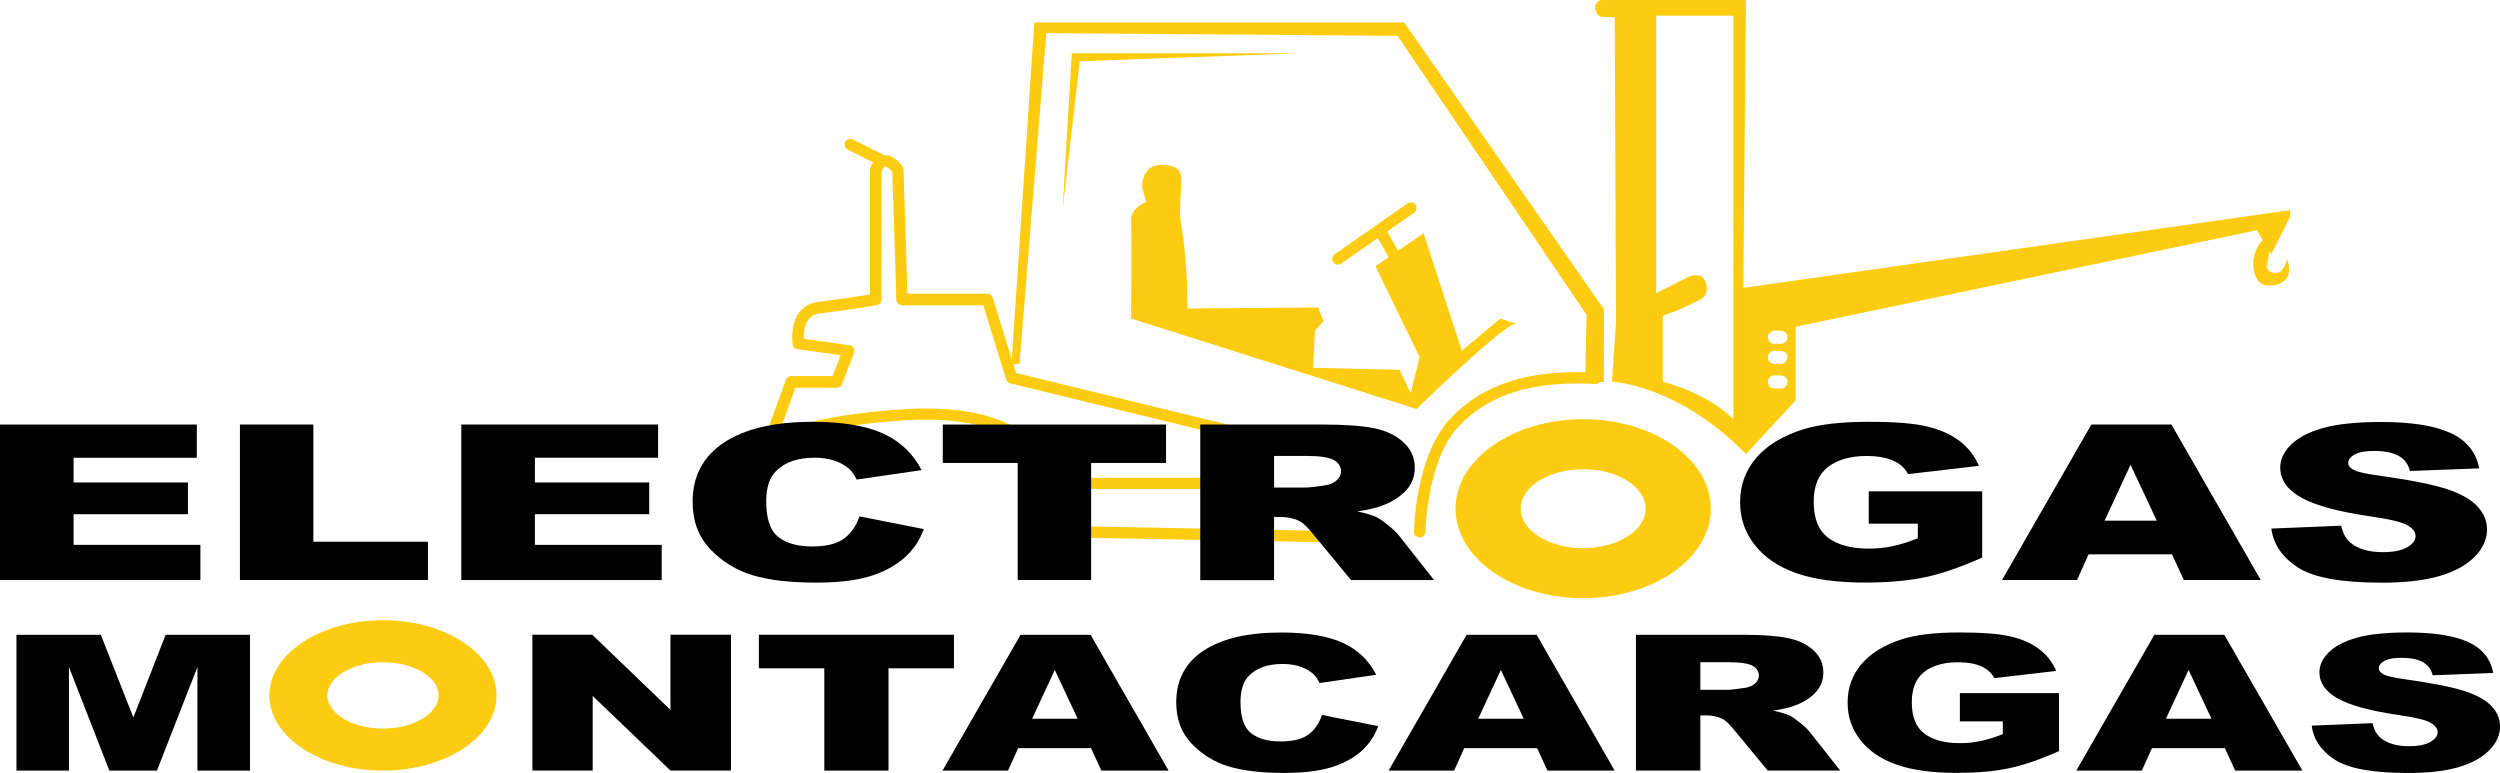
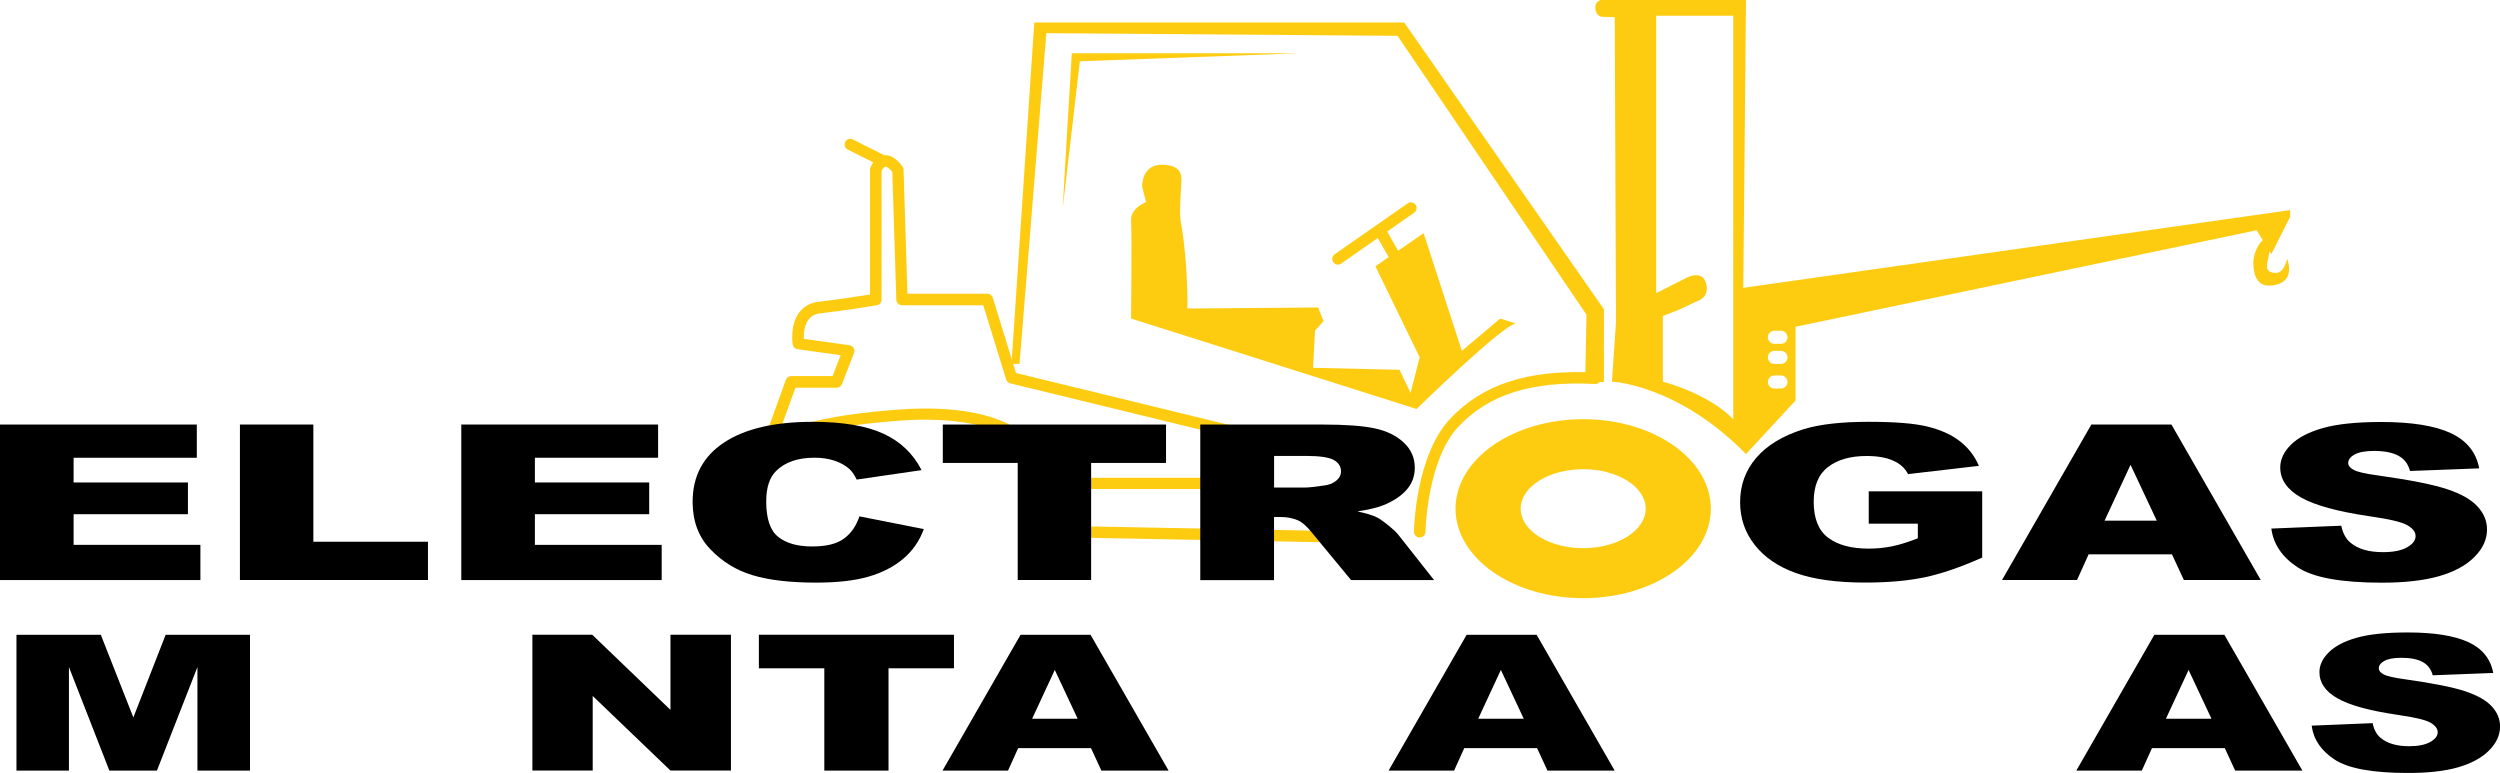
<svg xmlns="http://www.w3.org/2000/svg" id="Layer_2" viewBox="0 0 438.88 135.69">
  <defs>
    <style>.cls-1{fill:#fdcc11;}</style>
  </defs>
  <g id="Layer_1-2">
    <g>
      <path d="M2.89,111.44h14.81l5.71,14.51,5.67-14.51h14.81v23.84h-9.23v-18.18l-7.11,18.18h-8.35l-7.1-18.18v18.18H2.89v-23.84Z" />
      <polygon class="cls-1" points="281.57 67.06 281.57 54.29 246.51 3.94 181.57 3.94 177.57 63.88 178.98 63.88 183.69 5.82 245.34 6.29 278.51 55.24 278.28 67.06 281.57 67.06" />
      <path class="cls-1" d="M186.57,36.53c0-.71,1.59-27.18,1.59-27.18h39.88l-38.47,1.41-3,25.76Z" />
      <path class="cls-1" d="M263.34,55.94l-6.71,5.65-6.71-20.65-4.48,3.08-1.92-3.37,4.74-3.31c.45-.32,.56-.94,.25-1.39-.32-.45-.94-.57-1.39-.25l-12.82,8.94c-.45,.32-.56,.94-.25,1.39,.19,.28,.5,.43,.82,.43,.2,0,.4-.06,.57-.18l6.43-4.49,1.92,3.35-2.33,1.61,7.76,15.97-1.59,6.26-1.94-4.06-15.18-.35,.35-6.53,1.5-1.68-.97-2.38-22.94,.18s.18-7.76-1.15-15.18c-.24-1.36-.09-3.35,0-5.47s.79-4.41-3.09-4.59c-3.88-.18-3.71,3.88-3.71,3.88l.71,2.68s-2.82,1.03-2.65,3.32,0,17.12,0,17.12l50.12,15.88s15.35-15,17.47-15l-2.82-.88Z" />
      <path class="cls-1" d="M249.22,94.35h-.02c-.55-.01-.99-.47-.98-1.02,0-.54,.32-13.3,6.27-19.72,5.76-6.21,13.89-8.81,25.62-8.2,.55,.03,.97,.5,.95,1.05-.03,.55-.48,.97-1.05,.95-11.08-.58-18.72,1.82-24.04,7.56-5.44,5.86-5.73,18.27-5.73,18.4-.01,.55-.46,.98-1,.98Z" />
      <path class="cls-1" d="M234.87,95.24h-.02l-46.53-.88c-.55-.01-.99-.47-.98-1.02,.01-.55,.47-.96,1.02-.98l46.53,.88c.55,.01,.99,.47,.98,1.02-.01,.55-.46,.98-1,.98Z" />
      <path class="cls-1" d="M222.78,76.71c-.13-.28-.38-.49-.68-.57l-43.74-10.66-4.07-13.2c-.13-.42-.52-.71-.96-.71h-14.03l-.68-21.8c0-.21-.08-.4-.2-.57-1.05-1.39-2.11-2.04-3.18-1.95l-5.52-2.77c-.5-.25-1.1-.05-1.34,.44-.25,.49-.05,1.09,.44,1.34l4.47,2.24c-.31,.45-.47,.87-.5,.96-.04,.11-.06,.22-.06,.33v21.91c-1.67,.27-5.56,.87-9,1.27-1.45,.17-2.59,.79-3.4,1.84-1.68,2.2-1.2,5.51-1.18,5.65,.07,.44,.41,.78,.85,.84l7.57,1.06-1.41,3.66h-7.26c-.42,0-.8,.26-.94,.66l-3,8.29c-.13,.35-.05,.73,.2,1.01l1.59,1.76c.36,.4,1,.43,1.41,.08,.03-.03,3.5-2.81,19.88-3.98,16.39-1.17,20.98,4.33,21.01,4.37l5.47,7.24c.19,.25,.48,.4,.8,.4h32.29c.37,0,.7-.2,.88-.52l4.24-7.76c.15-.27,.16-.6,.04-.88Zm-5.74,7.17h-31.2l-5.17-6.84c-.2-.26-5.12-6.42-22.75-5.15-13.27,.95-18.41,2.93-20.23,3.93l-.61-.68,2.56-7.07h7.24c.41,0,.78-.25,.93-.64l2.12-5.47c.11-.29,.08-.6-.07-.87-.15-.26-.42-.44-.72-.48l-8.03-1.12c-.02-.89,.07-2.39,.85-3.41,.47-.61,1.14-.96,2.03-1.07,4.56-.53,9.88-1.41,9.93-1.42,.48-.08,.84-.5,.84-.99V30.02c.15-.33,.44-.73,.66-.76,.05,0,.45-.03,1.23,.92l.7,22.44c.02,.54,.46,.97,1,.97h14.26l4.02,13.03c.1,.34,.38,.59,.72,.68l43.03,10.48-3.33,6.1Z" />
      <g>
        <path d="M0,74.53H34.55v5.83H12.92v4.34h20.07v5.57H12.92v5.38h22.26v6.18H0v-27.29Z" />
        <path d="M42.12,74.53h12.89v20.57h20.12v6.72H42.12v-27.29Z" />
        <path d="M80.98,74.53h34.55v5.83h-21.63v4.34h20.07v5.57h-20.07v5.38h22.26v6.18h-35.18v-27.29Z" />
        <path d="M150.88,90.65l11.3,2.23c-.76,2.07-1.95,3.8-3.59,5.19-1.63,1.39-3.66,2.44-6.08,3.15-2.42,.71-5.5,1.06-9.24,1.06-4.54,0-8.24-.43-11.11-1.29-2.88-.86-5.36-2.38-7.44-4.55-2.09-2.17-3.13-4.95-3.13-8.34,0-4.51,1.84-7.98,5.51-10.41,3.67-2.43,8.87-3.64,15.58-3.64,5.26,0,9.39,.7,12.4,2.08,3.01,1.39,5.24,3.53,6.7,6.4l-11.39,1.66c-.4-.83-.82-1.44-1.25-1.83-.72-.64-1.6-1.14-2.65-1.49-1.04-.35-2.21-.52-3.5-.52-2.92,0-5.16,.77-6.72,2.31-1.18,1.14-1.76,2.93-1.76,5.37,0,3.03,.7,5.1,2.11,6.22,1.4,1.12,3.38,1.68,5.92,1.68s4.33-.45,5.59-1.36c1.26-.91,2.18-2.22,2.75-3.95Z" />
        <path d="M165.51,74.53h39.19v6.74h-13.15v20.55h-12.89v-20.55h-13.15v-6.74Z" />
        <path d="M210.71,101.82v-27.29h21.49c3.98,0,7.03,.22,9.14,.67,2.11,.45,3.8,1.28,5.09,2.49s1.94,2.68,1.94,4.42c0,1.51-.49,2.82-1.48,3.92-.99,1.1-2.35,1.99-4.07,2.67-1.1,.43-2.61,.79-4.53,1.08,1.54,.33,2.66,.67,3.36,1.01,.47,.22,1.16,.7,2.06,1.43,.9,.73,1.5,1.3,1.8,1.7l6.24,7.91h-14.57l-6.89-8.34c-.87-1.08-1.65-1.78-2.33-2.1-.93-.42-1.98-.63-3.16-.63h-1.14v11.08h-12.95Zm12.95-16.23h5.44c.59,0,1.73-.12,3.42-.37,.85-.11,1.55-.4,2.09-.86s.81-.99,.81-1.58c0-.88-.43-1.56-1.28-2.03s-2.46-.71-4.81-.71h-5.66v5.55Z" />
      </g>
      <g>
        <path d="M328.06,91.93v-5.68h19.92v11.63c-3.81,1.7-7.19,2.86-10.12,3.47-2.93,.61-6.41,.92-10.43,.92-4.95,0-8.99-.55-12.11-1.66-3.12-1.1-5.54-2.75-7.26-4.93-1.72-2.18-2.58-4.69-2.58-7.52,0-2.98,.94-5.57,2.82-7.77,1.88-2.2,4.63-3.88,8.25-5.02,2.83-.88,6.63-1.32,11.41-1.32s8.06,.27,10.35,.82c2.29,.55,4.18,1.39,5.69,2.54,1.51,1.15,2.64,2.6,3.4,4.37l-12.44,1.45c-.51-1.03-1.38-1.82-2.6-2.36-1.22-.55-2.78-.82-4.68-.82-2.83,0-5.08,.64-6.76,1.93-1.68,1.28-2.52,3.32-2.52,6.1,0,2.95,.85,5.06,2.55,6.33,1.7,1.27,4.07,1.9,7.1,1.9,1.44,0,2.82-.14,4.13-.41,1.31-.27,2.81-.74,4.5-1.4v-2.57h-8.62Z" />
        <path d="M381.3,97.31h-14.64l-2.03,4.51h-13.17l15.68-27.29h14.06l15.68,27.29h-13.5l-2.09-4.51Zm-2.67-5.9l-4.61-9.81-4.56,9.81h9.16Z" />
        <path d="M398.74,92.79l12.27-.5c.27,1.3,.81,2.3,1.62,2.98,1.33,1.11,3.23,1.66,5.69,1.66,1.84,0,3.26-.28,4.25-.85,1-.57,1.49-1.22,1.49-1.96s-.47-1.34-1.42-1.9c-.95-.56-3.15-1.09-6.6-1.58-5.66-.83-9.69-1.94-12.1-3.31-2.43-1.38-3.64-3.13-3.64-5.27,0-1.4,.62-2.73,1.86-3.97s3.11-2.23,5.61-2.94,5.92-1.07,10.26-1.07c5.33,0,9.4,.65,12.2,1.95s4.46,3.36,5,6.19l-12.15,.46c-.32-1.23-1-2.12-2.04-2.68s-2.46-.84-4.28-.84c-1.5,0-2.63,.21-3.39,.62s-1.14,.92-1.14,1.52c0,.43,.31,.83,.94,1.17,.61,.36,2.05,.7,4.33,1,5.64,.79,9.67,1.6,12.11,2.41,2.44,.81,4.21,1.82,5.32,3.03,1.11,1.2,1.67,2.55,1.67,4.04,0,1.75-.74,3.36-2.22,4.84-1.48,1.48-3.55,2.6-6.21,3.36-2.66,.76-6.01,1.14-10.05,1.14-7.1,0-12.01-.89-14.74-2.68s-4.28-4.06-4.64-6.81Z" />
      </g>
      <g>
        <path d="M93.45,111.43h10.52l13.73,13.19v-13.19h10.62v23.84h-10.62l-13.65-13.09v13.09h-10.59v-23.84Z" />
        <path d="M133.23,111.43h34.24v5.89h-11.49v17.96h-11.27v-17.96h-11.49v-5.89Z" />
        <path d="M191.53,131.34h-12.79l-1.78,3.94h-11.5l13.7-23.84h12.29l13.7,23.84h-11.8l-1.82-3.94Zm-2.34-5.16l-4.02-8.57-3.98,8.57h8.01Z" />
-         <path d="M232.08,125.52l9.87,1.95c-.66,1.81-1.71,3.32-3.13,4.54-1.43,1.21-3.2,2.13-5.31,2.75s-4.8,.93-8.07,.93c-3.96,0-7.2-.38-9.71-1.13-2.51-.75-4.68-2.08-6.5-3.97s-2.74-4.32-2.74-7.28c0-3.94,1.6-6.98,4.81-9.09,3.21-2.12,7.75-3.18,13.61-3.18,4.59,0,8.2,.61,10.83,1.82,2.63,1.21,4.58,3.08,5.86,5.6l-9.95,1.45c-.35-.73-.71-1.26-1.1-1.59-.63-.56-1.4-1-2.31-1.3s-1.93-.46-3.06-.46c-2.55,0-4.51,.67-5.87,2.01-1.03,1-1.54,2.56-1.54,4.69,0,2.64,.61,4.45,1.84,5.43,1.23,.98,2.95,1.47,5.17,1.47s3.79-.4,4.89-1.19c1.1-.79,1.9-1.94,2.4-3.45Z" />
        <path d="M269.84,131.34h-12.79l-1.78,3.94h-11.5l13.7-23.84h12.29l13.7,23.84h-11.8l-1.82-3.94Zm-2.34-5.16l-4.02-8.57-3.98,8.57h8.01Z" />
-         <path d="M287.19,135.28v-23.84h18.78c3.48,0,6.14,.2,7.98,.59,1.84,.39,3.32,1.11,4.45,2.17,1.13,1.06,1.69,2.34,1.69,3.86,0,1.32-.43,2.46-1.29,3.42-.86,.96-2.05,1.74-3.56,2.33-.96,.38-2.28,.69-3.96,.94,1.34,.29,2.32,.59,2.93,.88,.41,.2,1.01,.61,1.8,1.25,.79,.64,1.31,1.13,1.58,1.48l5.46,6.91h-12.73l-6.02-7.29c-.76-.94-1.44-1.56-2.04-1.84-.81-.37-1.73-.55-2.76-.55h-1v9.68h-11.31Zm11.31-14.18h4.75c.51,0,1.51-.11,2.98-.33,.75-.1,1.36-.35,1.83-.75,.47-.4,.71-.86,.71-1.38,0-.77-.37-1.36-1.12-1.77s-2.15-.62-4.2-.62h-4.95v4.85Z" />
-         <path d="M344.06,126.64v-4.96h17.41v10.17c-3.33,1.49-6.28,2.5-8.84,3.03-2.56,.54-5.6,.8-9.11,.8-4.33,0-7.85-.48-10.58-1.45-2.73-.96-4.84-2.4-6.34-4.31-1.5-1.91-2.25-4.1-2.25-6.57,0-2.6,.82-4.87,2.46-6.79,1.64-1.92,4.04-3.39,7.21-4.38,2.47-.77,5.79-1.15,9.97-1.15s7.04,.24,9.04,.72c2,.48,3.66,1.22,4.97,2.22,1.32,1,2.31,2.27,2.97,3.81l-10.87,1.27c-.45-.9-1.21-1.59-2.28-2.07-1.07-.48-2.43-.72-4.09-.72-2.47,0-4.44,.56-5.91,1.68-1.47,1.12-2.2,2.9-2.2,5.33,0,2.58,.74,4.42,2.23,5.53s3.55,1.66,6.21,1.66c1.26,0,2.46-.12,3.61-.36,1.14-.24,2.45-.64,3.93-1.22v-2.24h-7.53Z" />
        <path d="M390.57,131.34h-12.79l-1.78,3.94h-11.5l13.7-23.84h12.29l13.7,23.84h-11.8l-1.82-3.94Zm-2.34-5.16l-4.02-8.57-3.98,8.57h8.01Z" />
        <path d="M405.8,127.39l10.72-.44c.23,1.14,.7,2.01,1.42,2.6,1.16,.96,2.82,1.45,4.97,1.45,1.61,0,2.85-.25,3.72-.74,.87-.49,1.31-1.07,1.31-1.72,0-.62-.42-1.17-1.24-1.66-.83-.49-2.75-.95-5.77-1.38-4.94-.73-8.46-1.69-10.57-2.9-2.12-1.2-3.18-2.74-3.18-4.6,0-1.23,.54-2.38,1.63-3.47s2.72-1.95,4.9-2.57c2.18-.62,5.17-.93,8.96-.93,4.66,0,8.21,.57,10.66,1.7,2.45,1.13,3.9,2.94,4.36,5.41l-10.62,.41c-.28-1.07-.88-1.85-1.78-2.34s-2.15-.73-3.74-.73c-1.31,0-2.3,.18-2.96,.54s-.99,.8-.99,1.33c0,.38,.27,.72,.82,1.02,.53,.31,1.79,.61,3.78,.88,4.92,.69,8.45,1.4,10.58,2.11,2.13,.71,3.68,1.59,4.65,2.64s1.46,2.23,1.46,3.53c0,1.53-.65,2.94-1.94,4.23-1.29,1.29-3.1,2.27-5.42,2.94-2.32,.67-5.25,1-8.78,1-6.2,0-10.49-.78-12.88-2.34-2.39-1.56-3.74-3.55-4.05-5.95Z" />
      </g>
-       <path class="cls-1" d="M67.23,108.88c-11.01,0-19.94,5.91-19.94,13.2s8.93,13.2,19.94,13.2,19.94-5.91,19.94-13.2-8.93-13.2-19.94-13.2Zm0,19.02c-5.39,0-9.76-2.61-9.76-5.82s4.37-5.82,9.76-5.82,9.76,2.61,9.76,5.82-4.37,5.82-9.76,5.82Z" />
      <path class="cls-1" d="M277.93,73.59c-12.38,0-22.41,7.03-22.41,15.71s10.03,15.71,22.41,15.71,22.41-7.03,22.41-15.71-10.03-15.71-22.41-15.71Zm0,22.64c-6.06,0-10.97-3.1-10.97-6.93s4.91-6.93,10.97-6.93,10.97,3.1,10.97,6.93-4.91,6.93-10.97,6.93Z" />
-       <path class="cls-1" d="M398.43,44.08l.32,.51,3.29-6.53v-1.18l-96,13.65,.47-50.53h-25.47s-1.26,.27-.94,1.76c.24,1.12,1.06,1.18,1.06,1.18l2.31,.09,.22,53.5-.71,10.47s11.53,.47,23.53,12.71l8.71-9.41v-12.94l80.94-16.94,1.08,1.75c-1.24,1.01-1.66,3.2-1.66,3.71-.02,2.74,.82,4.95,4.13,4.07,3.32-.88,1.8-4.5,1.8-4.5,0,0-.53,2.56-2.03,2.47-1.66-.1-1.61-.94-1.41-2.03,.12-.66,.25-1.28,.36-1.8Zm-94.16,29.51c-4.47-4.59-12.35-6.59-12.35-6.59v-11.53l2.96-1.16,3.02-1.42s2.32-.61,1.61-3.13c-.75-2.66-3.73-.85-3.73-.85l-5.03,2.55V2.76h13.53V73.59Zm8.38-5.38h-1.15c-.63,0-1.15-.52-1.15-1.15s.52-1.15,1.15-1.15h1.15c.63,0,1.15,.52,1.15,1.15s-.52,1.15-1.15,1.15Zm0-4.32h-1.15c-.63,0-1.15-.52-1.15-1.15s.52-1.15,1.15-1.15h1.15c.63,0,1.15,.52,1.15,1.15s-.52,1.15-1.15,1.15Zm0-3.53h-1.15c-.63,0-1.15-.52-1.15-1.15s.52-1.15,1.15-1.15h1.15c.63,0,1.15,.52,1.15,1.15s-.52,1.15-1.15,1.15Z" />
+       <path class="cls-1" d="M398.43,44.08l.32,.51,3.29-6.53v-1.18l-96,13.65,.47-50.53h-25.47s-1.26,.27-.94,1.76c.24,1.12,1.06,1.18,1.06,1.18l2.31,.09,.22,53.5-.71,10.47s11.53,.47,23.53,12.71l8.71-9.41v-12.94l80.94-16.94,1.08,1.75c-1.24,1.01-1.66,3.2-1.66,3.71-.02,2.74,.82,4.95,4.13,4.07,3.32-.88,1.8-4.5,1.8-4.5,0,0-.53,2.56-2.03,2.47-1.66-.1-1.61-.94-1.41-2.03,.12-.66,.25-1.28,.36-1.8Zm-94.16,29.51c-4.47-4.59-12.35-6.59-12.35-6.59v-11.53l2.96-1.16,3.02-1.42s2.32-.61,1.61-3.13c-.75-2.66-3.73-.85-3.73-.85l-5.03,2.55V2.76h13.53V73.59Zm8.38-5.38h-1.15c-.63,0-1.15-.52-1.15-1.15s.52-1.15,1.15-1.15h1.15c.63,0,1.15,.52,1.15,1.15s-.52,1.15-1.15,1.15Zm0-4.32h-1.15c-.63,0-1.15-.52-1.15-1.15s.52-1.15,1.15-1.15h1.15c.63,0,1.15,.52,1.15,1.15s-.52,1.15-1.15,1.15m0-3.53h-1.15c-.63,0-1.15-.52-1.15-1.15s.52-1.15,1.15-1.15h1.15c.63,0,1.15,.52,1.15,1.15s-.52,1.15-1.15,1.15Z" />
    </g>
  </g>
</svg>